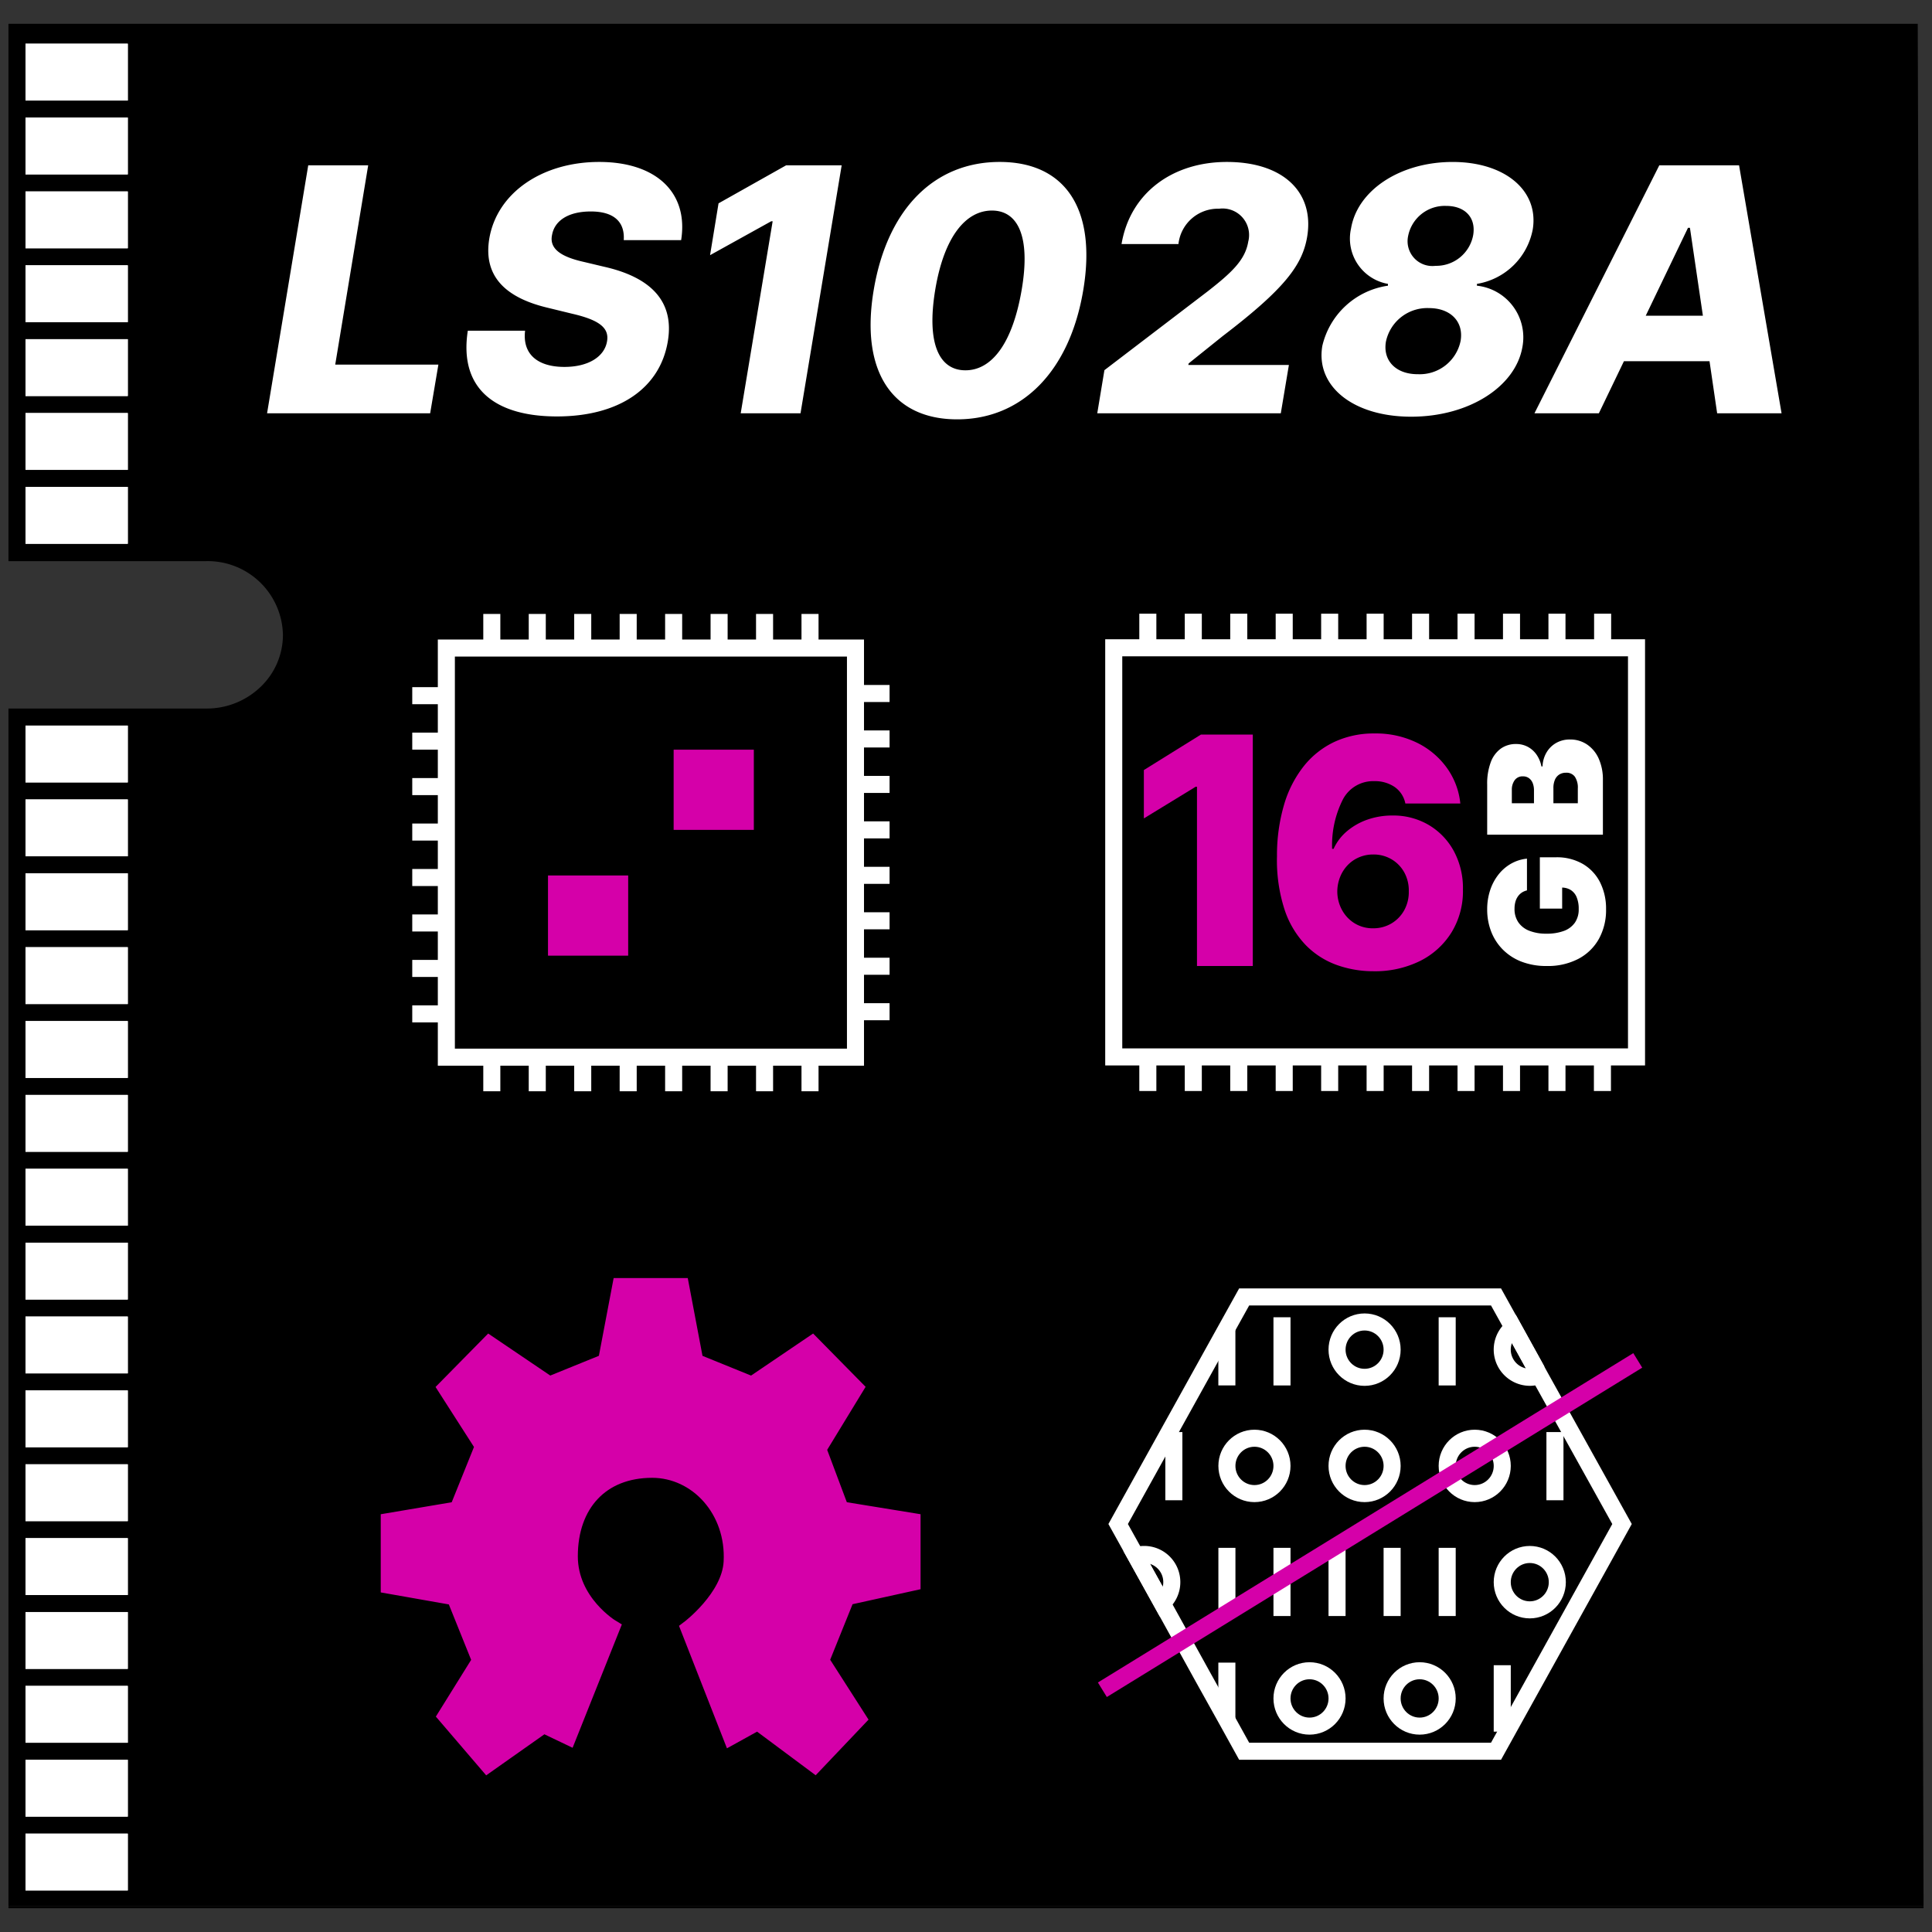
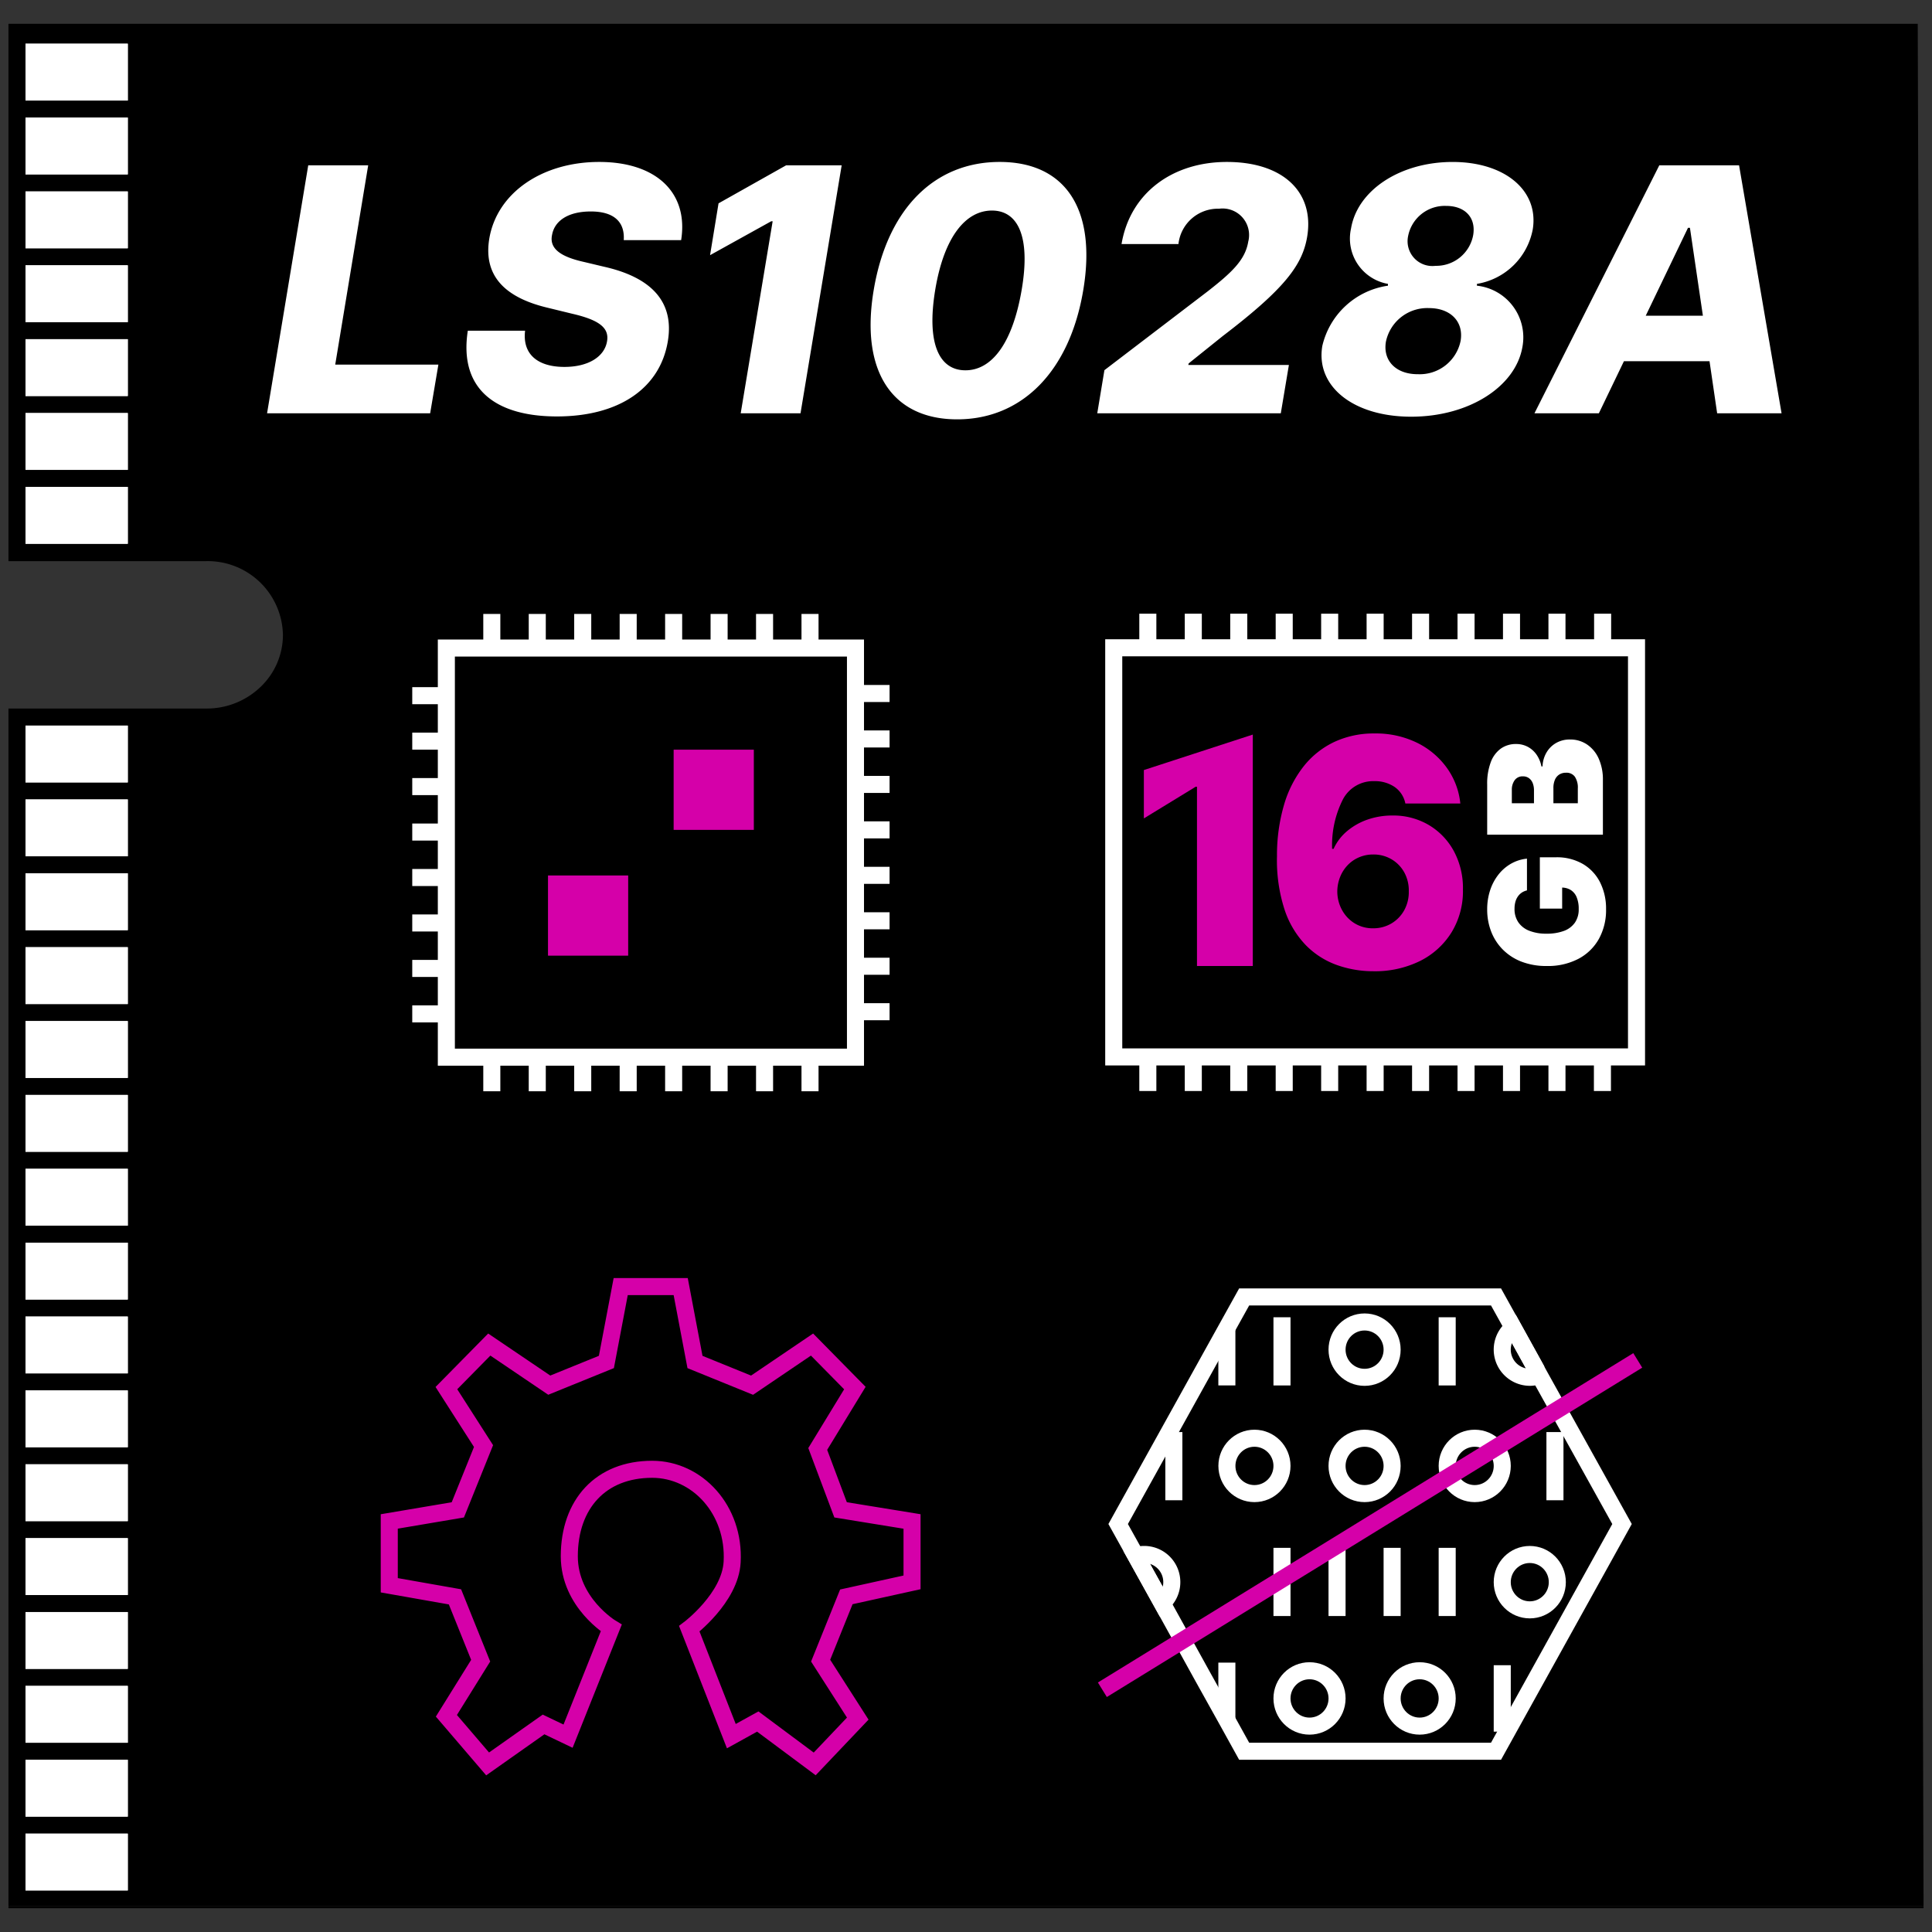
<svg xmlns="http://www.w3.org/2000/svg" width="170" height="170" viewBox="0 0 170 170">
  <rect x="0" y="0" width="170" height="170" fill="#333333" stroke="none" />
  <defs>
    <clipPath id="clip-LS1028A">
      <rect width="170" height="170" />
    </clipPath>
  </defs>
  <g id="LS1028A" clip-path="url(#clip-LS1028A)">
    <rect id="Rectangle_81" data-name="Rectangle 81" width="168.51" height="0.18" transform="translate(0.745 167.725)" />
    <path id="Path_38" data-name="Path 38" d="M169.253,166.995v.82H.743V62.435h17.41a6.823,6.823,0,0,0,4.77-1.9,6.324,6.324,0,0,0,1.97-4.59,6.618,6.618,0,0,0-6.74-6.48H.743V2.185h168Z" transform="translate(0.002 -0.09)" />
    <path id="bg" d="M1.24,167.5h0Z" transform="translate(0.002 -0.09)" fill="none" stroke="#000" stroke-width="1" />
    <g id="gpu" transform="translate(-1 -5)">
      <rect id="Rectangle_82" data-name="Rectangle 82" width="46" height="36" transform="translate(99 62)" fill="none" stroke="#fff" stroke-miterlimit="10" stroke-width="1.5" />
-       <path id="Path_52" data-name="Path 52" d="M10.918-20.364V0H6.006V-15.77H5.886L1.332-12.986v-4.256l5.021-3.122Z" transform="translate(100.318 90)" fill="#d500a9" />
+       <path id="Path_52" data-name="Path 52" d="M10.918-20.364V0H6.006V-15.77H5.886L1.332-12.986v-4.256Z" transform="translate(100.318 90)" fill="#d500a9" />
      <path id="Path_51" data-name="Path 51" d="M9.665.278a9.526,9.526,0,0,1-3.2-.542,7.256,7.256,0,0,1-2.724-1.73A8.188,8.188,0,0,1,1.859-5.116a14.047,14.047,0,0,1-.676-4.718A15.8,15.8,0,0,1,1.8-14.353a9.972,9.972,0,0,1,1.735-3.406,7.576,7.576,0,0,1,2.7-2.143,8.185,8.185,0,0,1,3.525-.741,8.226,8.226,0,0,1,3.773.83,7.031,7.031,0,0,1,2.62,2.227,6.478,6.478,0,0,1,1.163,3.107H12.479a2.31,2.31,0,0,0-.96-1.467,3.052,3.052,0,0,0-1.755-.5,3,3,0,0,0-2.789,1.621,8.909,8.909,0,0,0-.94,4.335h.129a4.414,4.414,0,0,1,1.2-1.571,5.691,5.691,0,0,1,1.8-1.009,6.562,6.562,0,0,1,2.163-.353,6.136,6.136,0,0,1,3.232.845,5.97,5.97,0,0,1,2.2,2.312,6.848,6.848,0,0,1,.786,3.356,6.931,6.931,0,0,1-.994,3.754A6.846,6.846,0,0,1,13.776-.626,8.933,8.933,0,0,1,9.665.278ZM9.635-3.5a3.1,3.1,0,0,0,1.621-.428,3.055,3.055,0,0,0,1.124-1.163,3.293,3.293,0,0,0,.4-1.661,3.291,3.291,0,0,0-.393-1.661,3.05,3.05,0,0,0-1.114-1.153,3.092,3.092,0,0,0-1.626-.428A3.106,3.106,0,0,0,8.4-9.744a3.017,3.017,0,0,0-1,.691,3.23,3.23,0,0,0-.661,1.034,3.522,3.522,0,0,0-.249,1.278A3.407,3.407,0,0,0,6.911-5.1,3.117,3.117,0,0,0,8.024-3.933,3.021,3.021,0,0,0,9.635-3.5Z" transform="translate(112.181 90.182)" fill="#d500a9" />
      <line id="Line_124" data-name="Line 124" y1="3" transform="translate(106 59)" fill="none" stroke="#fff" stroke-width="1.5" />
      <line id="Line_125" data-name="Line 125" y1="3" transform="translate(110 59)" fill="none" stroke="#fff" stroke-width="1.5" />
      <line id="Line_126" data-name="Line 126" y1="3" transform="translate(114 59)" fill="none" stroke="#fff" stroke-width="1.5" />
      <line id="Line_127" data-name="Line 127" y1="3" transform="translate(118 59)" fill="none" stroke="#fff" stroke-width="1.5" />
      <line id="Line_128" data-name="Line 128" y1="3" transform="translate(122 59)" fill="none" stroke="#fff" stroke-width="1.5" />
      <line id="Line_129" data-name="Line 129" y1="3" transform="translate(126 59)" fill="none" stroke="#fff" stroke-width="1.5" />
      <line id="Line_130" data-name="Line 130" y1="3" transform="translate(130 59)" fill="none" stroke="#fff" stroke-width="1.5" />
      <line id="Line_131" data-name="Line 131" y1="3" transform="translate(134 59)" fill="none" stroke="#fff" stroke-width="1.5" />
      <line id="Line_132" data-name="Line 132" y1="3" transform="translate(138 59)" fill="none" stroke="#fff" stroke-width="1.5" />
      <line id="Line_133" data-name="Line 133" y1="3" transform="translate(142.018 59)" fill="none" stroke="#fff" stroke-width="1.5" />
      <line id="Line_134" data-name="Line 134" y1="3" transform="translate(102 59)" fill="none" stroke="#fff" stroke-width="1.5" />
      <line id="Line_135" data-name="Line 135" y1="3" transform="translate(106 98)" fill="none" stroke="#fff" stroke-width="1.5" />
      <line id="Line_136" data-name="Line 136" y1="3" transform="translate(102 98)" fill="none" stroke="#fff" stroke-width="1.5" />
      <line id="Line_137" data-name="Line 137" y1="3" transform="translate(110 98)" fill="none" stroke="#fff" stroke-width="1.5" />
      <line id="Line_138" data-name="Line 138" y1="3" transform="translate(114 98)" fill="none" stroke="#fff" stroke-width="1.5" />
      <line id="Line_139" data-name="Line 139" y1="3" transform="translate(118 98)" fill="none" stroke="#fff" stroke-width="1.5" />
      <line id="Line_140" data-name="Line 140" y1="3" transform="translate(122 98)" fill="none" stroke="#fff" stroke-width="1.5" />
      <line id="Line_141" data-name="Line 141" y1="3" transform="translate(126 98)" fill="none" stroke="#fff" stroke-width="1.5" />
      <line id="Line_142" data-name="Line 142" y1="3" transform="translate(130 98)" fill="none" stroke="#fff" stroke-width="1.5" />
      <line id="Line_143" data-name="Line 143" y1="3" transform="translate(134 98)" fill="none" stroke="#fff" stroke-width="1.5" />
      <line id="Line_144" data-name="Line 144" y1="3" transform="translate(138 98)" fill="none" stroke="#fff" stroke-width="1.5" />
      <line id="Line_145" data-name="Line 145" y1="3" transform="translate(142 98)" fill="none" stroke="#fff" stroke-width="1.5" />
      <path id="Path_54" data-name="Path 54" d="M7.268-6.821a1.392,1.392,0,0,0-.2-.465,1.334,1.334,0,0,0-.346-.343,1.53,1.53,0,0,0-.477-.214,2.307,2.307,0,0,0-.594-.072,2.058,2.058,0,0,0-1.186.333,2.069,2.069,0,0,0-.746.96A3.993,3.993,0,0,0,3.46-5.111,4.289,4.289,0,0,0,3.7-3.58a2.041,2.041,0,0,0,.726.974,2.036,2.036,0,0,0,1.2.338,2.628,2.628,0,0,0,1.051-.184,1.347,1.347,0,0,0,.629-.522,1.483,1.483,0,0,0,.209-.8l.477.05H5.668V-5.687h4.514v1.412A4.56,4.56,0,0,1,9.593-1.9,3.917,3.917,0,0,1,7.972-.385,5.145,5.145,0,0,1,5.608.139,5.238,5.238,0,0,1,3-.492a4.419,4.419,0,0,1-1.752-1.8A5.783,5.783,0,0,1,.616-5.071,6.051,6.051,0,0,1,1-7.308,4.693,4.693,0,0,1,2.073-8.956,4.587,4.587,0,0,1,3.659-9.975a5.335,5.335,0,0,1,1.929-.346,5.353,5.353,0,0,1,1.683.256,4.478,4.478,0,0,1,1.377.726,3.816,3.816,0,0,1,.967,1.111,3.527,3.527,0,0,1,.447,1.407Z" transform="translate(142.181 90.616) rotate(-90)" fill="#fff" />
      <path id="Path_53" data-name="Path 53" d="M.656,0V-10.182H5.071a5.348,5.348,0,0,1,1.956.313,2.579,2.579,0,0,1,1.2.885,2.27,2.27,0,0,1,.405,1.347,2.145,2.145,0,0,1-.246,1.024,2.2,2.2,0,0,1-.689.773,2.707,2.707,0,0,1-1.034.43v.1a2.571,2.571,0,0,1,1.193.331,2.31,2.31,0,0,1,.855.84,2.408,2.408,0,0,1,.318,1.255A2.614,2.614,0,0,1,8.593-1.4,2.93,2.93,0,0,1,7.358-.373,4.489,4.489,0,0,1,5.449,0ZM3.42-2.207H4.713a1.731,1.731,0,0,0,1.044-.261.905.905,0,0,0,.348-.773,1.077,1.077,0,0,0-.164-.607,1.025,1.025,0,0,0-.465-.378,1.827,1.827,0,0,0-.723-.129H3.42Zm0-3.858H4.554A1.678,1.678,0,0,0,5.2-6.18.982.982,0,0,0,5.63-6.51a.879.879,0,0,0,.157-.529.846.846,0,0,0-.338-.723,1.4,1.4,0,0,0-.855-.251H3.42Z" transform="translate(142.042 79.099) rotate(-90)" fill="#fff" />
    </g>
    <g id="cpu" transform="translate(1.252 -5)">
      <rect id="Rectangle_89" data-name="Rectangle 89" width="7.056" height="7.056" transform="translate(46.967 82.034)" fill="#d500a9" />
      <rect id="Rectangle_90" data-name="Rectangle 90" width="7.056" height="7.056" transform="translate(58.023 70.966)" fill="#d500a9" />
      <rect id="Rectangle_91" data-name="Rectangle 91" width="36" height="36" transform="translate(38.023 62.022)" fill="none" stroke="#fff" stroke-miterlimit="10" stroke-width="1.5" />
      <line id="Line_146" data-name="Line 146" y1="3" transform="translate(46.023 59.022)" fill="none" stroke="#fff" stroke-width="1.5" />
      <line id="Line_147" data-name="Line 147" y1="3" transform="translate(46.023 98.022)" fill="none" stroke="#fff" stroke-width="1.5" />
      <line id="Line_148" data-name="Line 148" x2="3" transform="translate(74.023 70.022)" fill="none" stroke="#fff" stroke-width="1.5" />
      <line id="Line_149" data-name="Line 149" x2="3" transform="translate(35.023 70.214)" fill="none" stroke="#fff" stroke-width="1.5" />
      <line id="Line_150" data-name="Line 150" y1="3" transform="translate(50.023 59.022)" fill="none" stroke="#fff" stroke-width="1.5" />
      <line id="Line_151" data-name="Line 151" y1="3" transform="translate(50.023 98.022)" fill="none" stroke="#fff" stroke-width="1.5" />
      <line id="Line_152" data-name="Line 152" x2="3" transform="translate(74.023 74.022)" fill="none" stroke="#fff" stroke-width="1.5" />
      <line id="Line_153" data-name="Line 153" x2="3" transform="translate(35.023 74.214)" fill="none" stroke="#fff" stroke-width="1.5" />
      <line id="Line_154" data-name="Line 154" y1="3" transform="translate(54.023 59.022)" fill="none" stroke="#fff" stroke-width="1.5" />
      <line id="Line_155" data-name="Line 155" y1="3" transform="translate(54.023 98.022)" fill="none" stroke="#fff" stroke-width="1.5" />
      <line id="Line_156" data-name="Line 156" x2="3" transform="translate(74.023 78.022)" fill="none" stroke="#fff" stroke-width="1.5" />
      <line id="Line_157" data-name="Line 157" x2="3" transform="translate(35.023 78.214)" fill="none" stroke="#fff" stroke-width="1.5" />
      <line id="Line_158" data-name="Line 158" y1="3" transform="translate(58.023 59.022)" fill="none" stroke="#fff" stroke-width="1.5" />
      <line id="Line_159" data-name="Line 159" y1="3" transform="translate(58.023 98.022)" fill="none" stroke="#fff" stroke-width="1.5" />
      <line id="Line_160" data-name="Line 160" x2="3" transform="translate(74.023 82.022)" fill="none" stroke="#fff" stroke-width="1.5" />
      <line id="Line_161" data-name="Line 161" x2="3" transform="translate(35.023 82.214)" fill="none" stroke="#fff" stroke-width="1.5" />
      <line id="Line_162" data-name="Line 162" y1="3" transform="translate(62.023 59.022)" fill="none" stroke="#fff" stroke-width="1.5" />
      <line id="Line_163" data-name="Line 163" y1="3" transform="translate(62.023 98.022)" fill="none" stroke="#fff" stroke-width="1.5" />
      <line id="Line_164" data-name="Line 164" x2="3" transform="translate(74.023 86.022)" fill="none" stroke="#fff" stroke-width="1.5" />
      <line id="Line_165" data-name="Line 165" x2="3" transform="translate(35.023 86.214)" fill="none" stroke="#fff" stroke-width="1.5" />
      <line id="Line_166" data-name="Line 166" y1="3" transform="translate(66.023 59.022)" fill="none" stroke="#fff" stroke-width="1.5" />
      <line id="Line_167" data-name="Line 167" y1="3" transform="translate(66.023 98.022)" fill="none" stroke="#fff" stroke-width="1.5" />
      <line id="Line_168" data-name="Line 168" x2="3" transform="translate(74.023 90.022)" fill="none" stroke="#fff" stroke-width="1.5" />
      <line id="Line_169" data-name="Line 169" x2="3" transform="translate(35.023 90.214)" fill="none" stroke="#fff" stroke-width="1.5" />
      <line id="Line_170" data-name="Line 170" y1="3" transform="translate(70.023 59.022)" fill="none" stroke="#fff" stroke-width="1.5" />
      <line id="Line_171" data-name="Line 171" y1="3" transform="translate(70.023 98.022)" fill="none" stroke="#fff" stroke-width="1.5" />
      <line id="Line_172" data-name="Line 172" x2="3" transform="translate(74.023 94.022)" fill="none" stroke="#fff" stroke-width="1.5" />
      <line id="Line_173" data-name="Line 173" x2="3" transform="translate(35.023 94.214)" fill="none" stroke="#fff" stroke-width="1.5" />
      <line id="Line_174" data-name="Line 174" y1="3" transform="translate(42.023 59.022)" fill="none" stroke="#fff" stroke-width="1.5" />
      <line id="Line_175" data-name="Line 175" y1="3" transform="translate(42.023 98.022)" fill="none" stroke="#fff" stroke-width="1.5" />
      <line id="Line_176" data-name="Line 176" x2="3" transform="translate(74.023 66.022)" fill="none" stroke="#fff" stroke-width="1.5" />
      <line id="Line_177" data-name="Line 177" x2="3" transform="translate(35.023 66.214)" fill="none" stroke="#fff" stroke-width="1.5" />
    </g>
    <g id="blob-free" transform="translate(-1.443 0.101)">
-       <line id="Line_178" data-name="Line 178" y2="6" transform="translate(109.401 136.096)" fill="none" stroke="#fff" stroke-miterlimit="10" stroke-width="1.5" />
      <line id="Line_179" data-name="Line 179" y2="6" transform="translate(138.266 125.909)" fill="none" stroke="#fff" stroke-miterlimit="10" stroke-width="1.5" />
      <line id="Line_180" data-name="Line 180" y2="6" transform="translate(104.733 125.909)" fill="none" stroke="#fff" stroke-miterlimit="10" stroke-width="1.5" />
      <line id="Line_181" data-name="Line 181" y2="6" transform="translate(114.247 136.096)" fill="none" stroke="#fff" stroke-miterlimit="10" stroke-width="1.5" />
      <line id="Line_182" data-name="Line 182" y2="6" transform="translate(119.092 136.096)" fill="none" stroke="#fff" stroke-miterlimit="10" stroke-width="1.5" />
      <line id="Line_183" data-name="Line 183" y1="4.95" transform="translate(109.397 146.196)" fill="none" stroke="#fff" stroke-miterlimit="10" stroke-width="1.5" />
      <line id="Line_184" data-name="Line 184" y2="5.846" transform="translate(133.628 146.424)" fill="none" stroke="#fff" stroke-miterlimit="10" stroke-width="1.5" />
      <rect id="Rectangle_97" data-name="Rectangle 97" width="46" height="41.999" transform="translate(99 113)" fill="none" />
      <path id="Path_40" data-name="Path 40" d="M144.168,134l-11.087,19.992H110.918l-1.521-2.748-2.094-3.76-3.6-6.518-2.316-4.17L99.831,134l9.566-17.242,1.521-2.738h22.163l1.5,2.7,2.1,3.8.223.409Z" fill="none" stroke="#fff" stroke-miterlimit="10" stroke-width="1.5" />
      <rect id="Rectangle_95" data-name="Rectangle 95" width="46" height="41.999" transform="translate(99 113)" fill="none" />
      <ellipse id="Ellipse_12" data-name="Ellipse 12" cx="2.423" cy="2.436" rx="2.423" ry="2.436" transform="translate(109.401 126.451)" fill="none" stroke="#fff" stroke-miterlimit="10" stroke-width="1.5" />
      <path id="Path_41" data-name="Path 41" d="M104.552,139.115a2.428,2.428,0,0,1-.853,1.851l-2.316-4.17a2.336,2.336,0,0,1,.746-.117A2.43,2.43,0,0,1,104.552,139.115Z" fill="none" stroke="#fff" stroke-miterlimit="10" stroke-width="1.5" />
      <ellipse id="Ellipse_13" data-name="Ellipse 13" cx="2.423" cy="2.436" rx="2.423" ry="2.436" transform="translate(119.092 126.451)" fill="none" stroke="#fff" stroke-miterlimit="10" stroke-width="1.5" />
      <ellipse id="Ellipse_14" data-name="Ellipse 14" cx="2.423" cy="2.436" rx="2.423" ry="2.436" transform="translate(128.783 126.451)" fill="none" stroke="#fff" stroke-miterlimit="10" stroke-width="1.5" />
      <ellipse id="Ellipse_15" data-name="Ellipse 15" cx="2.423" cy="2.436" rx="2.423" ry="2.436" transform="translate(133.628 136.681)" fill="none" stroke="#fff" stroke-miterlimit="10" stroke-width="1.5" />
      <ellipse id="Ellipse_16" data-name="Ellipse 16" cx="2.423" cy="2.436" rx="2.423" ry="2.436" transform="translate(114.247 146.911)" fill="none" stroke="#fff" stroke-miterlimit="10" stroke-width="1.5" />
      <ellipse id="Ellipse_17" data-name="Ellipse 17" cx="2.423" cy="2.436" rx="2.423" ry="2.436" transform="translate(123.938 146.911)" fill="none" stroke="#fff" stroke-miterlimit="10" stroke-width="1.5" />
      <ellipse id="Ellipse_18" data-name="Ellipse 18" cx="2.423" cy="2.436" rx="2.423" ry="2.436" transform="translate(119.092 116.221)" fill="none" stroke="#fff" stroke-miterlimit="10" stroke-width="1.5" />
      <path id="Path_42" data-name="Path 42" d="M136.687,120.515l-2.1-3.8a2.437,2.437,0,0,0,1.463,4.375h.01a2.269,2.269,0,0,0,.853-.166" fill="none" stroke="#fff" stroke-miterlimit="10" stroke-width="1.5" />
      <path id="Path_43" data-name="Path 43" d="M99.706,149.539l7.16-6.137L113.4,137.8l4.565-3.909,15.985-13.709.594-.506,1.671-1.43,5.487-4.7" transform="translate(23.357 -14.712) rotate(9)" fill="none" stroke="#d500a9" stroke-miterlimit="10" stroke-width="1.5" />
      <rect id="Rectangle_99" data-name="Rectangle 99" width="46" height="41.999" transform="translate(99 113)" fill="none" />
      <line id="Line_185" data-name="Line 185" y2="6" transform="translate(123.938 136.096)" fill="none" stroke="#fff" stroke-miterlimit="10" stroke-width="1.5" />
      <line id="Line_186" data-name="Line 186" y2="6" transform="translate(128.783 136.096)" fill="none" stroke="#fff" stroke-miterlimit="10" stroke-width="1.5" />
      <line id="Line_187" data-name="Line 187" y2="6" transform="translate(114.247 115.807)" fill="none" stroke="#fff" stroke-miterlimit="10" stroke-width="1.5" />
      <line id="Line_188" data-name="Line 188" y2="6" transform="translate(128.783 115.807)" fill="none" stroke="#fff" stroke-miterlimit="10" stroke-width="1.5" />
      <line id="Line_189" data-name="Line 189" y1="4.95" transform="translate(109.397 116.854)" fill="none" stroke="#fff" stroke-miterlimit="10" stroke-width="1.5" />
    </g>
    <g id="oshwa_logo" data-name="oshwa logo" transform="translate(1.252 0.21)">
-       <path id="Path_44" data-name="Path 44" d="M73.219,140.3l-2.262,5.613,3.267,5.1L70.435,155l-5.009-3.729L63.1,152.557l-3.7-9.45s3.6-2.716,3.77-5.868c.251-4.593-3.065-8.164-7.038-8.164-4.524,0-7.29,3.061-7.29,7.654,0,4.09,3.691,6.31,3.691,6.31l-3.8,9.519-2.155-1.031L41.654,155l-3.627-4.235,3.016-4.848L38.782,140.3,33,139.28v-5.615l6.033-1.02,2.262-5.613-3.268-5.1L41.8,118.1l5.279,3.572,5.027-2.041L53.365,113h5.279l1.257,6.634,5.023,2.041L70.2,118.1l3.77,3.828-3.268,5.358,2.011,5.358L79,133.666v5.359Z" fill="#d500a9" />
      <path id="Path_45" data-name="Path 45" d="M73.219,140.3l-2.262,5.613,3.267,5.1L70.435,155l-5.009-3.729L63.1,152.557l-3.7-9.45s3.6-2.716,3.77-5.868c.251-4.593-3.065-8.164-7.038-8.164-4.524,0-7.29,3.061-7.29,7.654,0,4.09,3.691,6.31,3.691,6.31l-3.8,9.519-2.155-1.031L41.654,155l-3.627-4.235,3.016-4.848L38.782,140.3,33,139.28v-5.615l6.033-1.02,2.262-5.613-3.268-5.1L41.8,118.1l5.279,3.572,5.027-2.041L53.365,113h5.279l1.257,6.634,5.023,2.041L70.2,118.1l3.77,3.828-3.268,5.358,2.011,5.358L79,133.666v5.359Z" fill="none" stroke="#d500a9" stroke-miterlimit="10" stroke-width="1.5" />
    </g>
    <g id="pins" transform="translate(0.002 -0.09)">
      <rect id="Rectangle_100" data-name="Rectangle 100" width="9" height="5" transform="translate(2.243 3.936)" fill="#fff" />
      <rect id="Rectangle_101" data-name="Rectangle 101" width="8" height="4" transform="translate(2.743 4.436)" fill="none" stroke="#fff" stroke-width="1" />
      <rect id="Rectangle_102" data-name="Rectangle 102" width="9" height="5" transform="translate(2.243 10.436)" fill="#fff" />
      <rect id="Rectangle_103" data-name="Rectangle 103" width="8" height="4" transform="translate(2.743 10.936)" fill="none" stroke="#fff" stroke-width="1" />
      <rect id="Rectangle_104" data-name="Rectangle 104" width="9" height="5" transform="translate(2.243 16.936)" fill="#fff" />
      <rect id="Rectangle_105" data-name="Rectangle 105" width="8" height="4" transform="translate(2.743 17.436)" fill="none" stroke="#fff" stroke-width="1" />
      <rect id="Rectangle_106" data-name="Rectangle 106" width="9" height="5" transform="translate(2.243 23.436)" fill="#fff" />
      <rect id="Rectangle_107" data-name="Rectangle 107" width="8" height="4" transform="translate(2.743 23.936)" fill="none" stroke="#fff" stroke-width="1" />
      <rect id="Rectangle_108" data-name="Rectangle 108" width="9" height="5" transform="translate(2.243 36.436)" fill="#fff" />
      <rect id="Rectangle_109" data-name="Rectangle 109" width="8" height="4" transform="translate(2.743 36.936)" fill="none" stroke="#fff" stroke-width="1" />
      <rect id="Rectangle_110" data-name="Rectangle 110" width="9" height="5" transform="translate(2.243 29.936)" fill="#fff" />
      <rect id="Rectangle_111" data-name="Rectangle 111" width="8" height="4" transform="translate(2.743 30.436)" fill="none" stroke="#fff" stroke-width="1" />
      <rect id="Rectangle_112" data-name="Rectangle 112" width="9" height="5" transform="translate(2.243 42.936)" fill="#fff" />
      <rect id="Rectangle_113" data-name="Rectangle 113" width="8" height="4" transform="translate(2.743 43.436)" fill="none" stroke="#fff" stroke-width="1" />
      <rect id="Rectangle_114" data-name="Rectangle 114" width="9" height="5" transform="translate(2.243 63.936)" fill="#fff" />
      <rect id="Rectangle_115" data-name="Rectangle 115" width="8" height="4" transform="translate(2.743 64.436)" fill="none" stroke="#fff" stroke-width="1" />
      <rect id="Rectangle_116" data-name="Rectangle 116" width="9" height="5" transform="translate(2.243 70.436)" fill="#fff" />
      <rect id="Rectangle_117" data-name="Rectangle 117" width="8" height="4" transform="translate(2.743 70.936)" fill="none" stroke="#fff" stroke-width="1" />
      <rect id="Rectangle_118" data-name="Rectangle 118" width="9" height="5" transform="translate(2.243 76.936)" fill="#fff" />
      <rect id="Rectangle_119" data-name="Rectangle 119" width="8" height="4" transform="translate(2.743 77.436)" fill="none" stroke="#fff" stroke-width="1" />
      <rect id="Rectangle_120" data-name="Rectangle 120" width="9" height="5" transform="translate(2.243 83.436)" fill="#fff" />
      <rect id="Rectangle_121" data-name="Rectangle 121" width="8" height="4" transform="translate(2.743 83.936)" fill="none" stroke="#fff" stroke-width="1" />
      <rect id="Rectangle_122" data-name="Rectangle 122" width="9" height="5" transform="translate(2.243 96.436)" fill="#fff" />
      <rect id="Rectangle_123" data-name="Rectangle 123" width="8" height="4" transform="translate(2.743 96.936)" fill="none" stroke="#fff" stroke-width="1" />
      <rect id="Rectangle_124" data-name="Rectangle 124" width="9" height="5" transform="translate(2.243 89.936)" fill="#fff" />
      <rect id="Rectangle_125" data-name="Rectangle 125" width="8" height="4" transform="translate(2.743 90.436)" fill="none" stroke="#fff" stroke-width="1" />
      <rect id="Rectangle_126" data-name="Rectangle 126" width="9" height="5" transform="translate(2.243 102.936)" fill="#fff" />
      <rect id="Rectangle_127" data-name="Rectangle 127" width="8" height="4" transform="translate(2.743 103.436)" fill="none" stroke="#fff" stroke-width="1" />
      <rect id="Rectangle_128" data-name="Rectangle 128" width="9" height="5" transform="translate(2.243 109.436)" fill="#fff" />
      <rect id="Rectangle_129" data-name="Rectangle 129" width="8" height="4" transform="translate(2.743 109.936)" fill="none" stroke="#fff" stroke-width="1" />
      <rect id="Rectangle_130" data-name="Rectangle 130" width="9" height="5" transform="translate(2.243 115.936)" fill="#fff" />
      <rect id="Rectangle_131" data-name="Rectangle 131" width="8" height="4" transform="translate(2.743 116.436)" fill="none" stroke="#fff" stroke-width="1" />
      <rect id="Rectangle_132" data-name="Rectangle 132" width="9" height="5" transform="translate(2.243 122.436)" fill="#fff" />
      <rect id="Rectangle_133" data-name="Rectangle 133" width="8" height="4" transform="translate(2.743 122.936)" fill="none" stroke="#fff" stroke-width="1" />
      <rect id="Rectangle_134" data-name="Rectangle 134" width="9" height="5" transform="translate(2.243 128.936)" fill="#fff" />
      <rect id="Rectangle_135" data-name="Rectangle 135" width="8" height="4" transform="translate(2.743 129.436)" fill="none" stroke="#fff" stroke-width="1" />
      <rect id="Rectangle_136" data-name="Rectangle 136" width="9" height="5" transform="translate(2.243 141.936)" fill="#fff" />
      <rect id="Rectangle_137" data-name="Rectangle 137" width="8" height="4" transform="translate(2.743 142.436)" fill="none" stroke="#fff" stroke-width="1" />
      <rect id="Rectangle_138" data-name="Rectangle 138" width="9" height="5" transform="translate(2.243 135.436)" fill="#fff" />
      <rect id="Rectangle_139" data-name="Rectangle 139" width="8" height="4" transform="translate(2.743 135.936)" fill="none" stroke="#fff" stroke-width="1" />
      <rect id="Rectangle_140" data-name="Rectangle 140" width="9" height="5" transform="translate(2.243 148.436)" fill="#fff" />
      <rect id="Rectangle_141" data-name="Rectangle 141" width="8" height="4" transform="translate(2.743 148.936)" fill="none" stroke="#fff" stroke-width="1" />
      <rect id="Rectangle_142" data-name="Rectangle 142" width="9" height="5" transform="translate(2.243 154.936)" fill="#fff" />
      <rect id="Rectangle_143" data-name="Rectangle 143" width="8" height="4" transform="translate(2.743 155.436)" fill="none" stroke="#fff" stroke-width="1" />
      <rect id="Rectangle_144" data-name="Rectangle 144" width="9" height="5" transform="translate(2.243 161.436)" fill="#fff" />
      <rect id="Rectangle_145" data-name="Rectangle 145" width="8" height="4" transform="translate(2.743 161.936)" fill="none" stroke="#fff" stroke-width="1" />
    </g>
    <path id="Path_50" data-name="Path 50" d="M.288,0h14.35l.724-4.283H6.285l2.9-17.535H3.91ZM31.672-15.234h5.05c.661-4.133-2.141-6.882-7.212-6.882-5,0-9,2.706-9.673,6.775-.533,3.313,1.47,5.167,5.082,6.04l2.184.533c2.312.533,3.313,1.2,3.1,2.429-.213,1.332-1.609,2.258-3.75,2.258-2.322,0-3.707-1.087-3.462-3.185H17.951C17.163-2.184,20.327.277,25.792.277c5.444,0,9.066-2.461,9.758-6.605.586-3.484-1.449-5.625-5.582-6.562l-1.79-.426c-1.918-.426-3.089-1.108-2.812-2.386.213-1.2,1.364-2.056,3.409-2.056S31.779-16.832,31.672-15.234Zm19.176-6.584h-4.89l-5.945,3.345-.746,4.56,5.38-2.983h.128L41.964,0h5.263ZM61.012.533c5.7,0,9.908-4.219,11.1-11.41s-1.662-11.239-7.361-11.239-9.865,4.07-11.079,11.239S55.28.533,61.012.533Zm.724-4.315c-2.269,0-3.452-2.28-2.653-7.1.788-4.709,2.717-6.957,4.986-6.957s3.42,2.248,2.621,6.957C65.87-6.072,64.016-3.782,61.736-3.782ZM73.338,0h16.15L90.2-4.251H81.349l.032-.138,3-2.408c5.412-4.133,7-6.221,7.425-8.725.661-3.931-2.109-6.594-7.063-6.594-4.826,0-8.523,2.77-9.268,7.223h5.007A3.492,3.492,0,0,1,84.055-18a2.333,2.333,0,0,1,2.567,2.9c-.266,1.619-1.47,2.727-3.537,4.347L73.967-3.793Zm27.624.3c5.092,0,9.2-2.653,9.79-6.158a4.572,4.572,0,0,0-4.006-5.369v-.16a5.984,5.984,0,0,0,4.911-4.794c.554-3.4-2.429-5.934-7.052-5.934-4.6,0-8.373,2.472-8.938,5.859a4.048,4.048,0,0,0,3.249,4.869v.16a6.944,6.944,0,0,0-5.774,5.295C92.536-2.386,95.849.3,100.962.3Zm.565-3.739c-1.9,0-3.068-1.183-2.791-2.855a3.716,3.716,0,0,1,3.793-2.962c1.886,0,3.068,1.183,2.78,2.887A3.666,3.666,0,0,1,101.527-3.441Zm1.566-9.535a2.182,2.182,0,0,1-2.4-2.631,3.283,3.283,0,0,1,3.356-2.642c1.651,0,2.631,1.033,2.365,2.578A3.3,3.3,0,0,1,103.093-12.976ZM117.475,0l2.205-4.581h7.532L127.883,0h5.668l-3.739-21.818h-7.02L111.808,0ZM121.6-8.587l3.718-7.734h.17l1.14,7.734Z" transform="translate(23.212 36.366)" fill="#fff" />
    <rect id="inv_frame" data-name="inv frame" width="170" height="170" fill="none" />
  </g>
</svg>